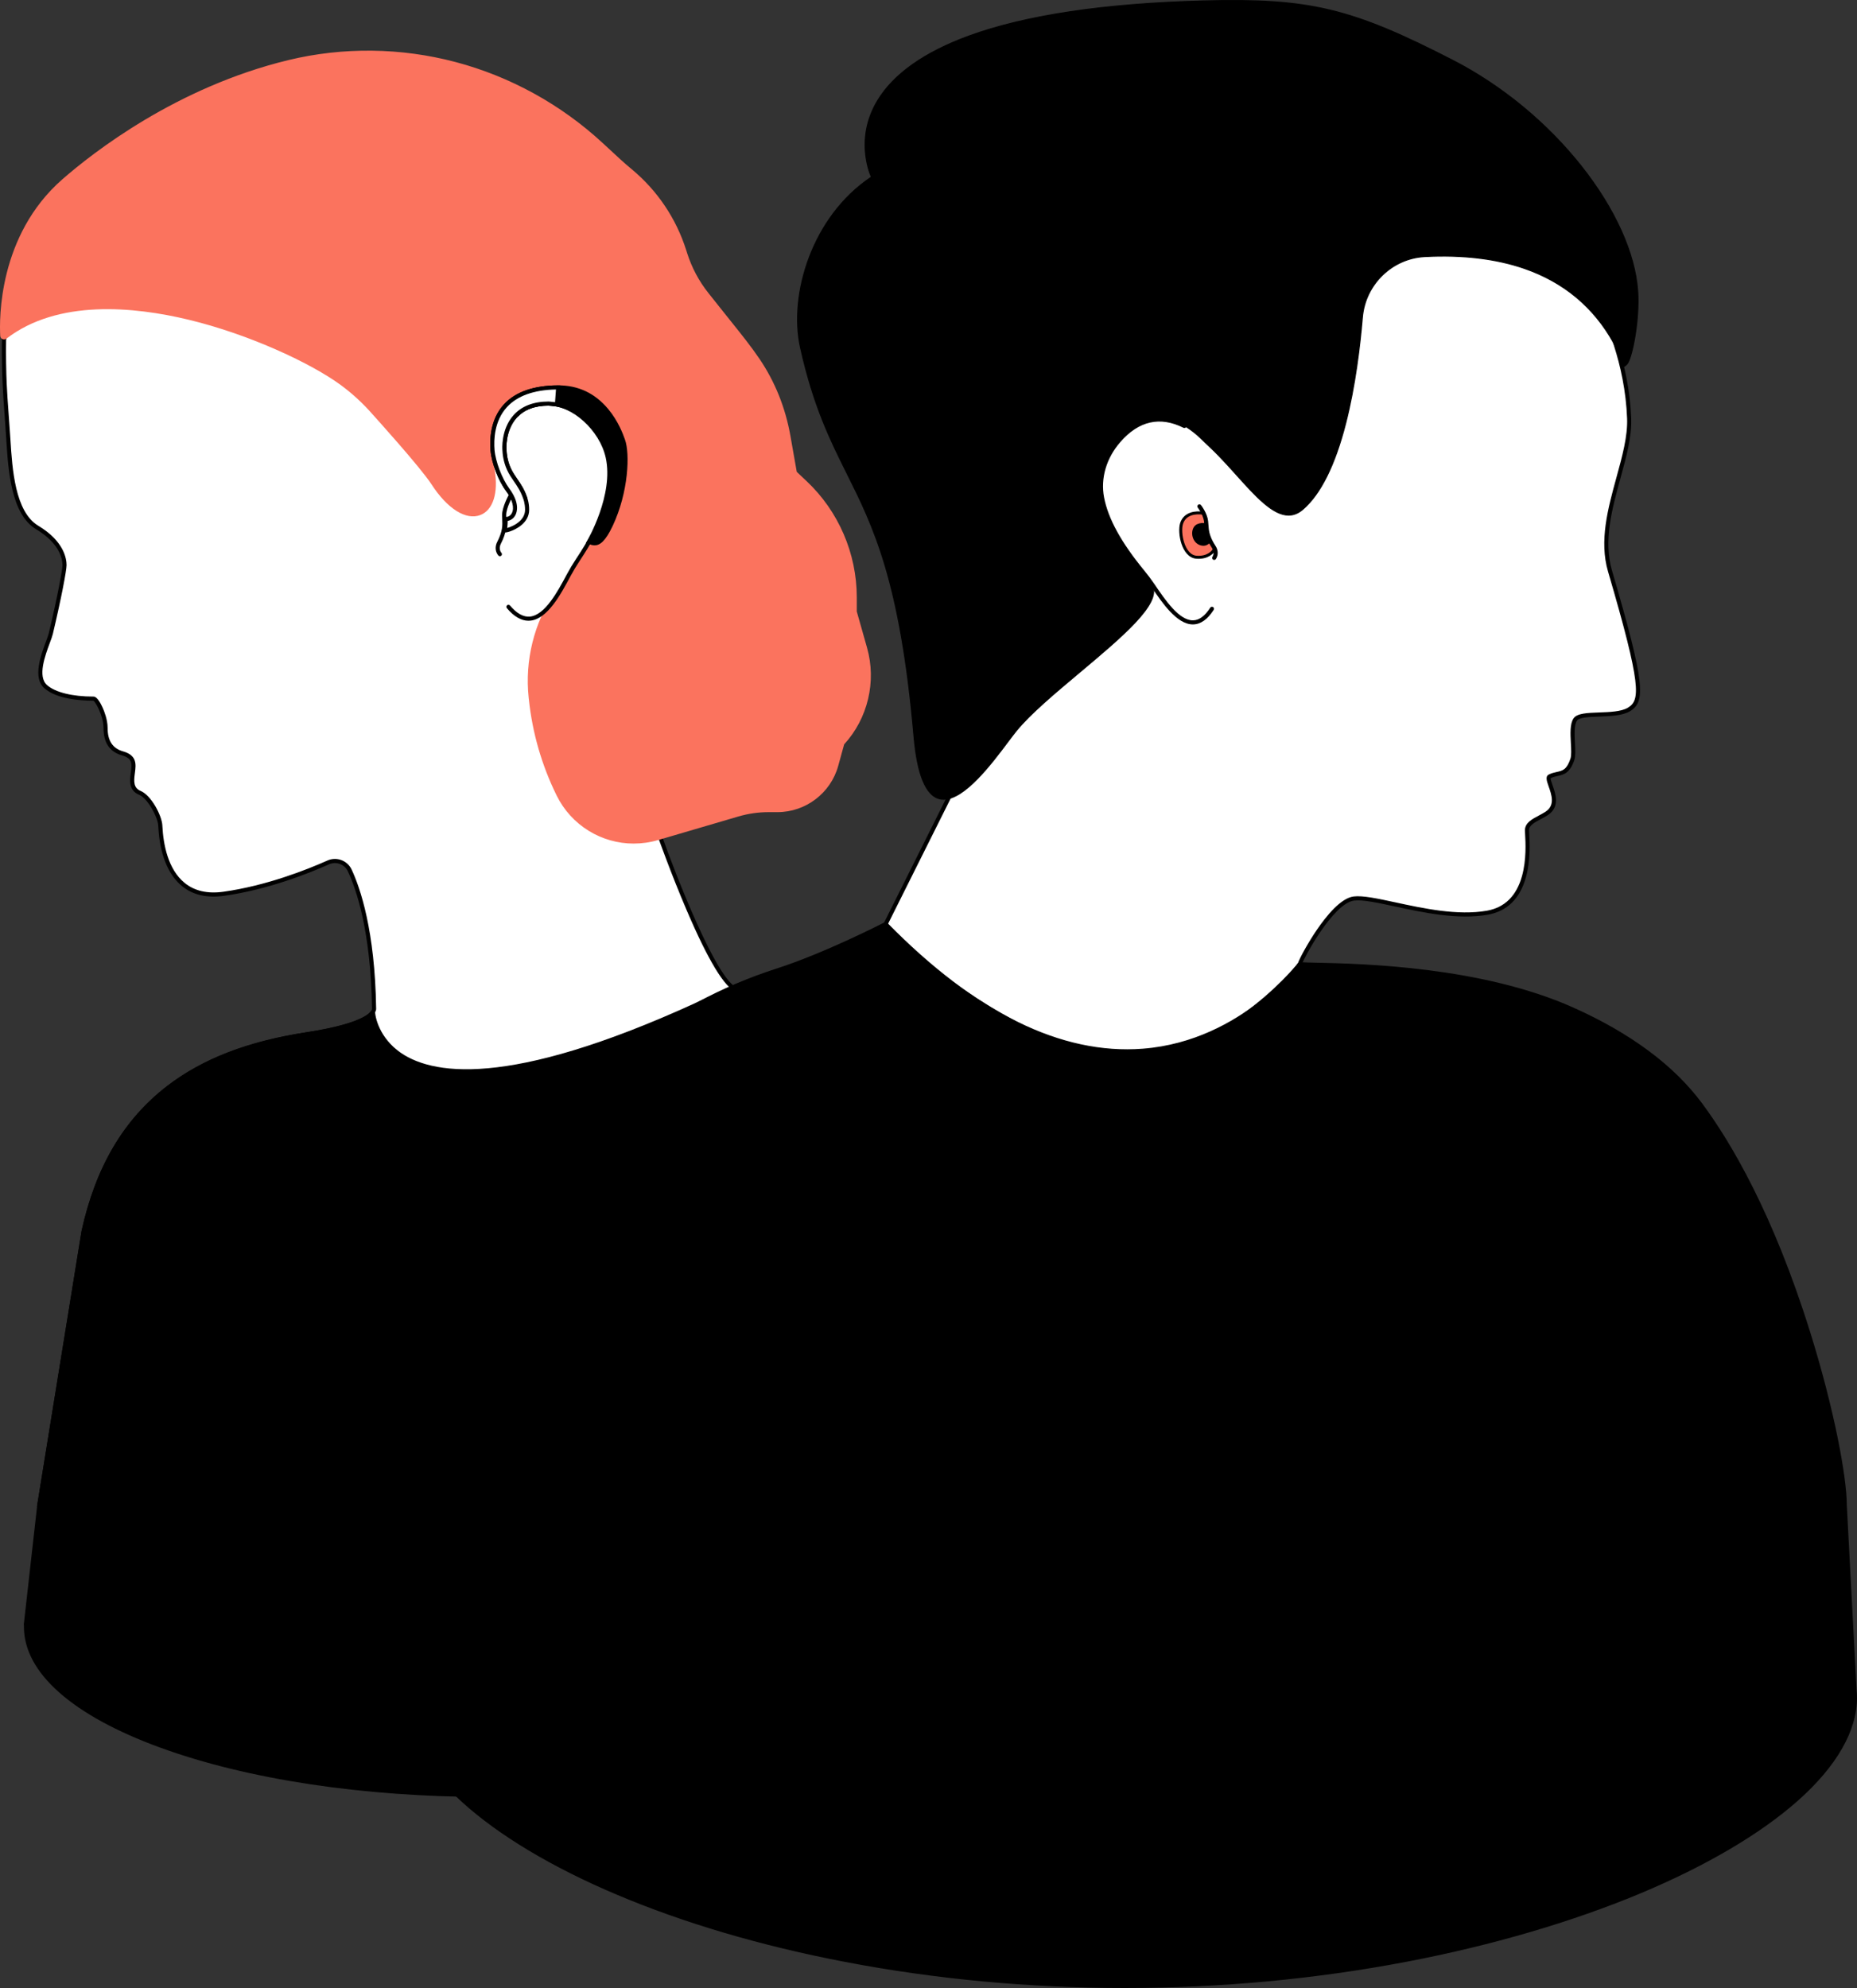
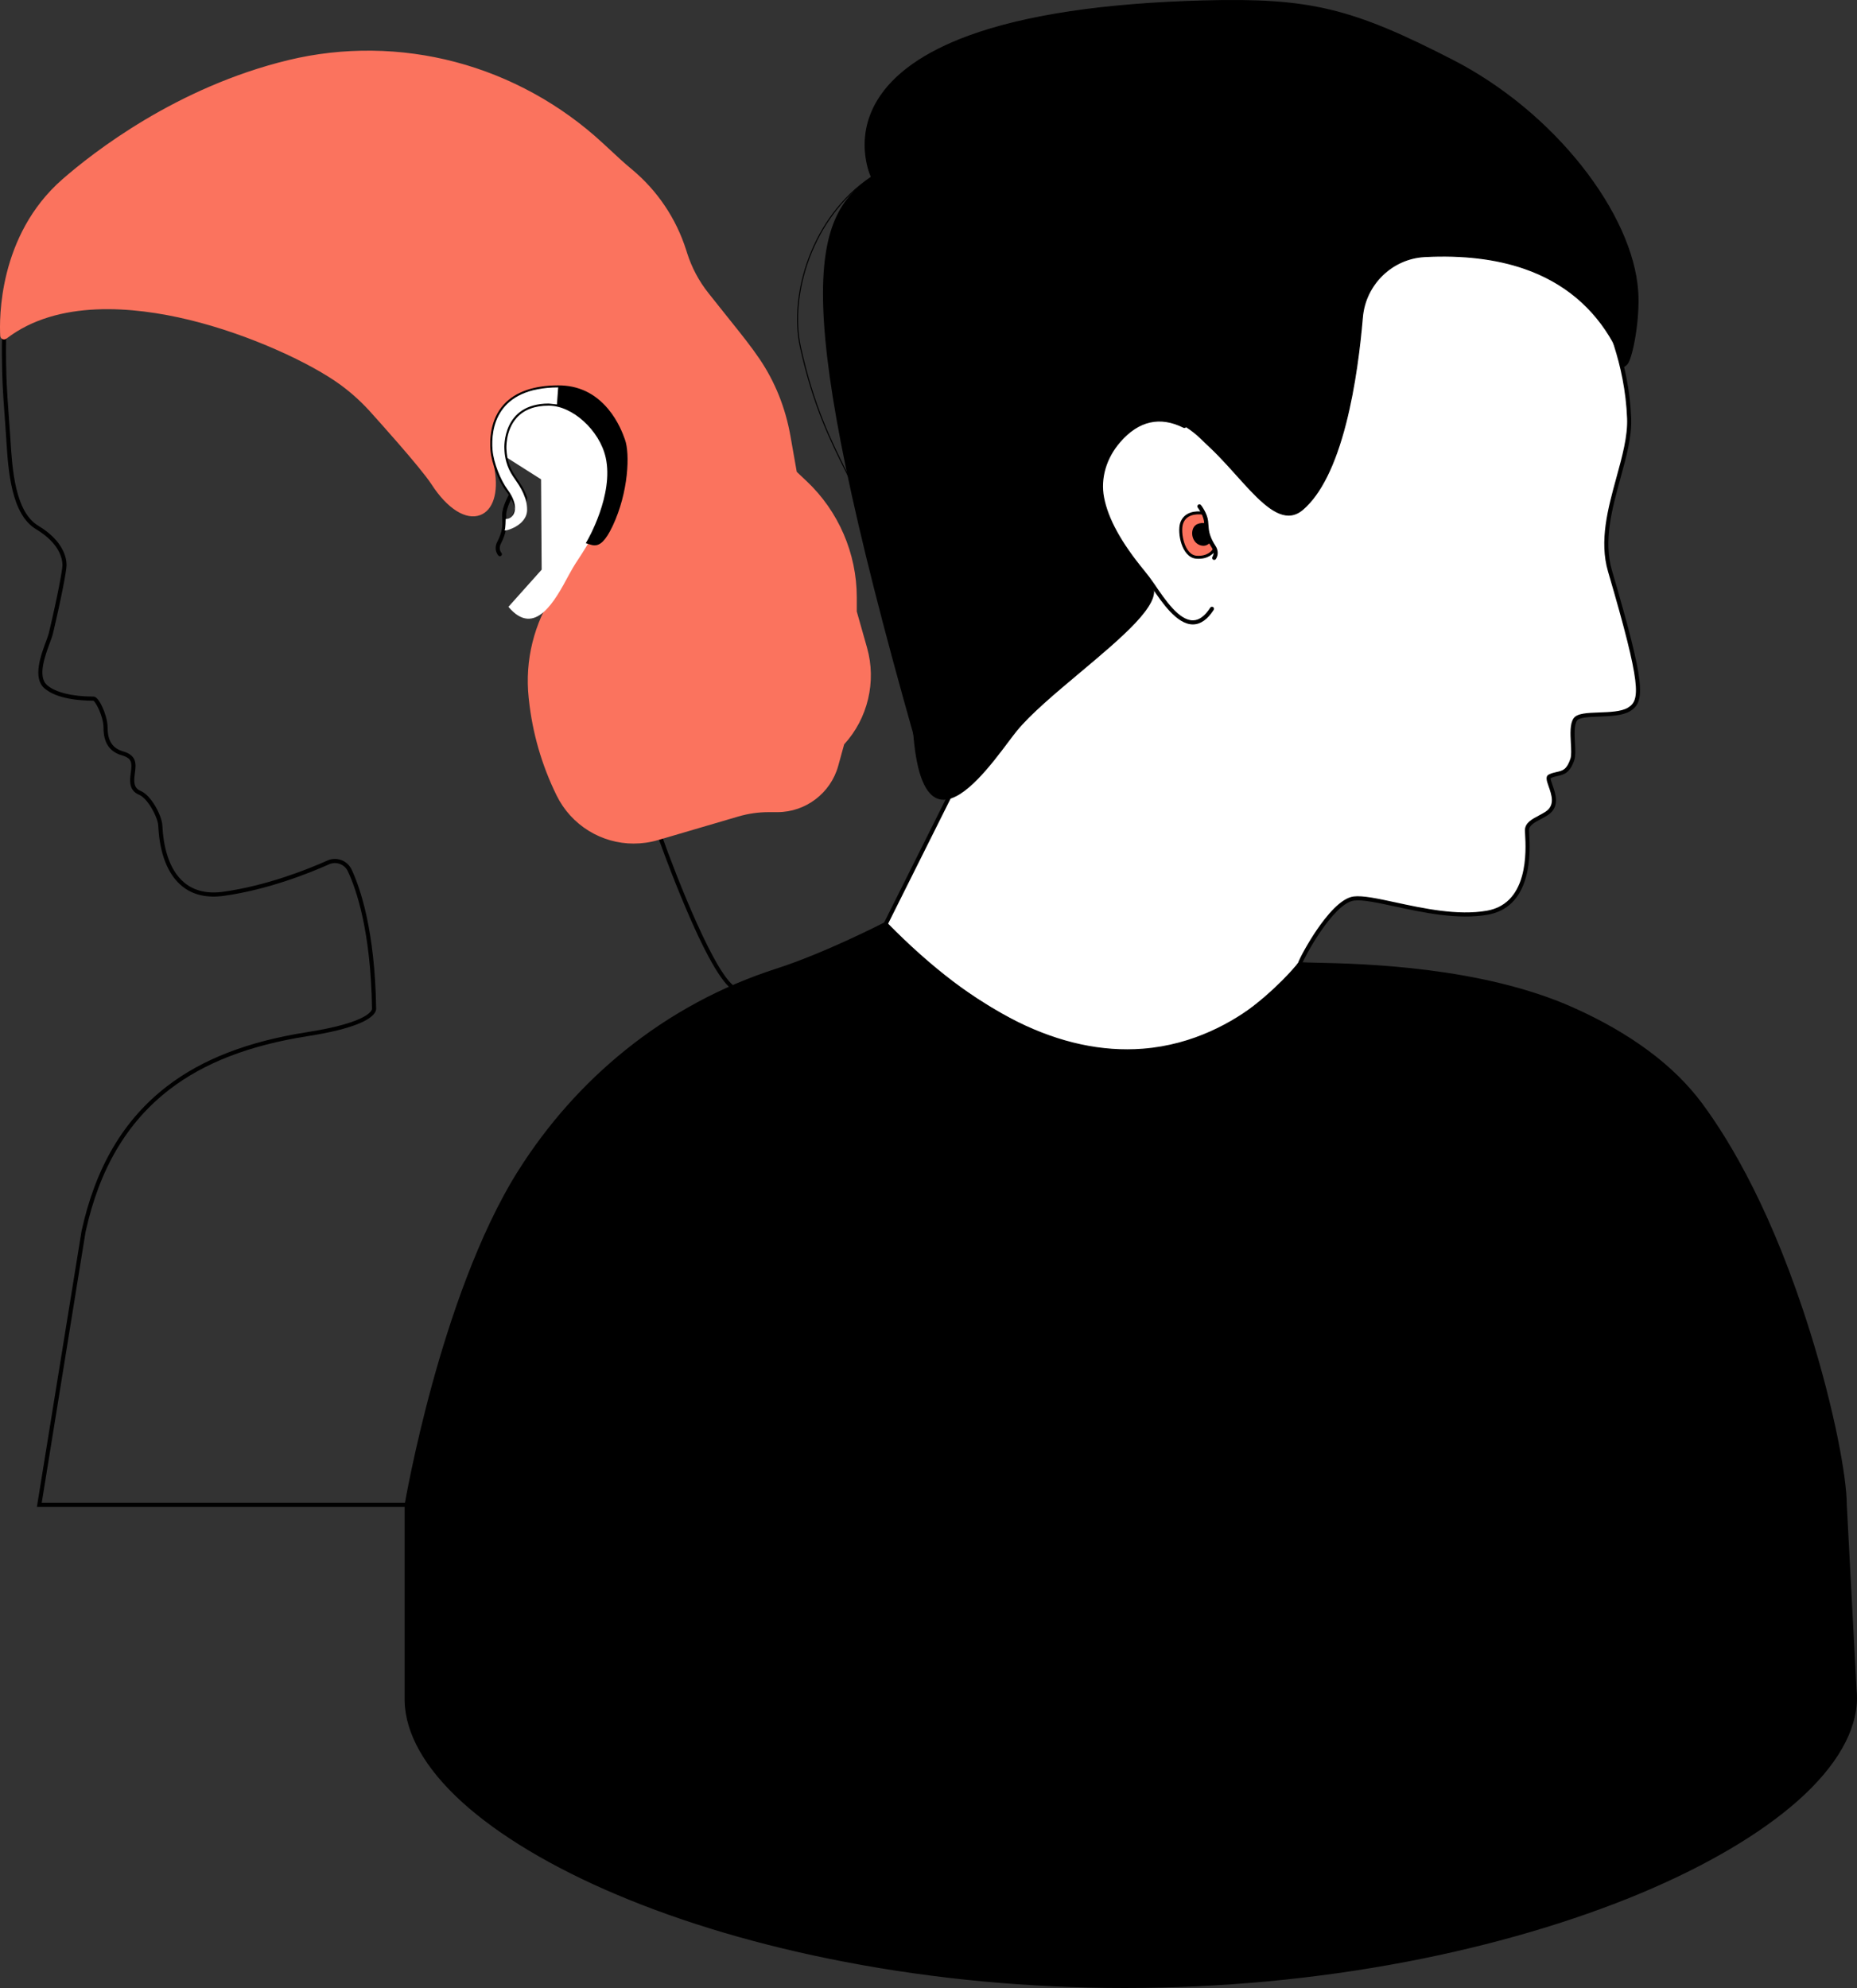
<svg xmlns="http://www.w3.org/2000/svg" width="625" height="669" viewBox="0 0 625 669" fill="none">
  <rect x="0" y="0" width="625" height="669" fill="#333333" stroke="none" />
-   <path d="M1.56 110.104C1.158 114.332 1.357 124.873 1.56 129.115C1.852 135.3 2.137 137.758 2.71 146.397C3.363 156.185 3.861 172.322 12.497 177.506C21.133 182.69 21.707 188.452 21.707 190.178C21.707 191.904 19.979 201.124 17.1 213.222C16.324 216.491 10.769 227.049 15.372 231.081C19.979 235.114 29.669 235.114 31.49 235.114C32.641 235.114 35.519 240.876 35.519 244.908C35.519 249.519 37.247 252.396 41.276 253.551C45.306 254.703 45.093 257.03 44.729 259.887C44.464 261.964 43.76 265.45 47.03 266.801C50.3 268.152 53.739 274.684 53.938 277.747C54.093 280.115 54.515 303.671 75.236 300.791C89.88 298.755 103.661 293.265 110.487 290.223C113.221 289.002 116.423 290.192 117.694 292.904C120.806 299.549 125.505 313.748 125.89 339.387C125.89 339.387 127.006 344.338 103.441 348.03C69.011 353.424 38.144 368.684 28.103 414.466L13.225 506.401H323.395C323.395 506.401 307.205 405.064 284.757 379.716C284.757 379.716 272.095 361.857 268.639 357.25C265.187 352.64 256.551 335.936 247.919 333.055C239.283 330.174 222.014 281.209 222.014 281.209L200.253 203.438L216.257 152.743L192.081 118.757L152.364 123.367L110.92 70.944L70.052 73.824L11.917 77.279L1.556 113.573V110.118L1.56 110.104Z" fill="white" />
  <path d="M324.205 507.078H12.421L12.552 506.281L27.433 414.329V414.311C32.163 392.76 41.579 376.808 56.212 365.553C68.101 356.408 83.518 350.45 103.338 347.346C124.354 344.052 125.182 339.875 125.213 339.511L125.179 339.422L125.206 339.397C124.822 313.473 119.947 299.323 117.075 293.196C115.973 290.845 113.142 289.789 110.769 290.852C103.84 293.942 90.027 299.429 75.332 301.471C69.585 302.269 64.824 301.148 61.183 298.137C57.909 295.428 53.876 289.759 53.275 278.128C53.268 277.991 53.261 277.877 53.258 277.791C53.076 274.965 49.737 268.66 46.773 267.437C43.221 265.969 43.705 262.366 43.997 260.214L44.052 259.801C44.433 256.793 44.474 255.181 41.091 254.211C36.883 253.008 34.836 249.966 34.836 244.908C34.836 241.079 32.215 236.214 31.435 235.802C27.028 235.798 19.079 235.241 14.922 231.601C10.931 228.108 13.771 220.462 15.469 215.897C15.905 214.724 16.279 213.714 16.434 213.064C19.426 200.485 21.02 191.691 21.02 190.182C21.02 188.15 20.154 182.907 12.143 178.098C3.71 173.034 2.765 158.113 2.14 148.243C2.102 147.625 2.065 147.026 2.023 146.445C1.804 143.148 1.628 140.787 1.474 138.703C1.23 135.382 1.051 132.983 0.869 129.15C0.66 124.704 0.474 114.222 0.869 110.042L1.831 110.087L11.388 76.612L70.011 73.126L111.232 70.222L152.663 122.628L192.404 118.018L192.637 118.348L217.013 152.616L216.91 152.943L200.968 203.441L222.667 280.992C227.445 294.541 241.313 330.119 248.132 332.395C255.098 334.719 261.803 345.331 266.241 352.351C267.423 354.221 268.443 355.837 269.185 356.827C272.538 361.3 284.702 378.444 285.292 379.28C294.67 389.892 304.045 414.49 313.158 452.396C319.939 480.6 324.03 506.033 324.068 506.284L324.195 507.082L324.205 507.078ZM14.036 505.703H322.591C321.845 501.179 317.926 478.063 311.829 452.705C305.594 426.777 295.749 393.148 284.248 380.16L284.204 380.102C284.076 379.923 271.507 362.197 268.096 357.649C267.32 356.614 266.286 354.978 265.091 353.084C261.02 346.644 254.212 335.863 247.709 333.694C243.934 332.436 238.348 323.222 231.107 306.308C225.762 293.829 221.42 281.546 221.379 281.422L221.365 281.377L199.549 203.41L215.512 152.847L191.768 119.469L152.076 124.075L151.839 123.776L110.621 71.638L70.114 74.491L12.456 77.919L2.054 114.35C1.955 119.204 2.099 125.791 2.254 129.074C2.436 132.89 2.611 135.279 2.855 138.59C3.009 140.677 3.185 143.038 3.404 146.342C3.442 146.92 3.48 147.521 3.521 148.144C4.129 157.728 5.043 172.215 12.858 176.908C21.473 182.079 22.401 187.906 22.401 190.171C22.401 191.983 20.631 201.368 17.777 213.373C17.602 214.102 17.213 215.151 16.764 216.364C15.19 220.596 12.559 227.685 15.836 230.552C18.639 233.007 24.348 234.413 31.5 234.413C32.709 234.413 33.946 236.788 34.575 238.205C35.069 239.315 36.217 242.193 36.217 244.891C36.217 249.309 37.886 251.846 41.476 252.871C46.151 254.208 45.763 257.261 45.423 259.956L45.368 260.379C45.021 262.954 44.928 265.164 47.305 266.147C50.908 267.636 54.423 274.391 54.636 277.685C54.642 277.774 54.646 277.895 54.656 278.039C54.976 284.182 56.518 292.471 62.069 297.057C65.401 299.814 69.805 300.832 75.157 300.089C89.684 298.071 103.362 292.636 110.222 289.573C113.276 288.211 116.914 289.566 118.333 292.591C121.249 298.814 126.199 313.16 126.591 339.315C126.618 339.556 126.608 340.14 126.086 340.907C124.612 343.076 119.511 346.187 103.562 348.683C83.971 351.753 68.761 357.618 57.061 366.622C42.695 377.671 33.451 393.354 28.793 414.569L14.05 505.686L14.036 505.703Z" fill="black" />
  <path d="M1.745 113.418C1.353 113.717 0.787 113.456 0.759 112.964C0.436 106.993 0.196 79.421 21.452 60.846C37.992 46.39 65.411 28.575 97.237 20.885C134.622 11.854 174.036 22.459 202.3 48.56L208.384 54.177C209.631 55.329 210.922 56.429 212.227 57.515C220.688 64.552 226.971 73.883 230.303 84.406L230.595 85.331C232.175 90.322 234.659 94.984 237.919 99.082L243.195 105.71C247.681 111.345 251.68 116.165 255.094 121.215C260.291 128.909 263.733 137.655 265.348 146.803L267.526 159.131L271.071 162.476C281.668 172.473 287.673 186.403 287.673 200.976V205.861L291.166 218.183C294.361 229.448 291.451 241.563 283.496 250.148L281.465 257.518C279.009 266.436 270.906 272.614 261.665 272.614H258.694C255.187 272.614 251.693 273.116 248.327 274.102L221.31 282.034C208.098 285.911 194.015 279.716 187.938 267.354C182.998 257.302 179.862 246.459 178.677 235.32L178.608 234.688C177.296 222.346 180.363 209.932 187.268 199.625L189.003 197.033L198.278 181.563C198.278 181.563 208.926 165.061 209.27 156.123C209.72 144.444 207.521 140.525 199.995 135.152L193.468 132.058C186.873 127.348 176.921 130.562 171.827 136.871L167.276 147.119C165.72 150.626 165.177 154.517 165.809 158.302C168.564 174.732 156.548 179.235 145.796 162.603C142.017 156.759 125.965 139.044 125.965 139.044C122.698 135.286 119.03 131.9 115.014 128.957C96.787 115.584 33.832 88.713 1.738 113.418H1.745Z" fill="#FB735E" />
  <path d="M213.303 283.883C202.489 283.883 192.311 277.808 187.323 267.663C182.332 257.508 179.192 246.655 177.997 235.399L177.928 234.767C176.602 222.287 179.718 209.671 186.701 199.247L188.429 196.669L197.694 181.212C197.81 181.03 208.257 164.745 208.59 156.099C209.036 144.496 206.749 140.824 199.652 135.75L193.077 132.622C186.681 128.056 177.258 131.319 172.425 137.239L167.911 147.401C166.379 150.849 165.891 154.583 166.496 158.192C167.781 165.866 165.939 171.658 161.683 173.312C156.864 175.186 150.557 171.225 145.226 162.981C141.519 157.25 125.622 139.686 125.46 139.508C122.211 135.771 118.563 132.412 114.612 129.514C104.922 122.404 84.225 112.586 63.422 107.58C45.017 103.153 19.446 100.667 2.161 113.965C1.776 114.26 1.264 114.319 0.828 114.116C0.388 113.913 0.1 113.487 0.072 113.005C-0.223 107.522 -0.608 79.218 20.999 60.331C31.331 51.3 59.431 29.315 97.076 20.218C115.474 15.773 134.938 16.003 153.364 20.885C171.693 25.743 188.776 35.138 202.764 48.058L208.847 53.675C210.19 54.913 211.592 56.099 212.667 56.989C221.258 64.133 227.582 73.546 230.959 84.2L231.251 85.124C232.814 90.058 235.239 94.609 238.458 98.656L243.734 105.284C244.548 106.305 245.345 107.302 246.125 108.275C249.584 112.596 252.855 116.674 255.664 120.83C260.869 128.534 264.355 137.232 266.025 146.682L268.161 158.787L271.538 161.974C282.225 172.061 288.356 186.276 288.356 200.976V205.765L291.822 217.994C295.044 229.359 292.087 241.794 284.111 250.491L282.125 257.701C279.597 266.886 271.181 273.301 261.662 273.301H258.691C255.245 273.301 251.824 273.793 248.519 274.763L221.502 282.694C218.778 283.495 216.02 283.876 213.303 283.876V283.883ZM193.822 131.467L200.4 134.595C203.966 137.139 206.666 139.542 208.253 142.987C209.686 146.098 210.197 150.034 209.964 156.15C209.617 165.175 199.301 181.257 198.862 181.937L189.58 197.418L187.845 200.01C181.04 210.166 178.004 222.459 179.295 234.619L179.364 235.251C180.542 246.345 183.637 257.044 188.556 267.055C194.502 279.149 208.195 285.172 221.118 281.38L248.135 273.449C251.566 272.442 255.118 271.93 258.694 271.93H261.666C270.569 271.93 278.439 265.931 280.806 257.34L282.877 249.807L282.991 249.684C290.73 241.33 293.609 229.332 290.503 218.372L286.986 205.958V200.976C286.986 186.651 281.012 172.8 270.6 162.974L266.89 159.475L264.671 146.923C263.036 137.665 259.622 129.146 254.524 121.603C251.748 117.492 248.643 113.621 245.053 109.138C244.27 108.161 243.473 107.164 242.659 106.143L237.383 99.515C234.058 95.335 231.553 90.635 229.939 85.544L229.647 84.619C226.349 74.213 220.173 65.027 211.788 58.048C210.702 57.144 209.28 55.948 207.916 54.686L201.833 49.068C188.007 36.3 171.123 27.015 153.013 22.215C134.807 17.392 115.577 17.162 97.399 21.555C60.049 30.58 32.159 52.403 21.902 61.366C0.955 79.675 1.151 107.092 1.436 112.789C19.147 99.254 45.086 101.753 63.742 106.243C85.699 111.527 105.925 121.435 115.423 128.407C119.456 131.367 123.179 134.794 126.484 138.597C127.133 139.312 142.608 156.412 146.373 162.235C151.254 169.785 157.063 173.628 161.178 172.03C164.009 170.93 166.534 166.777 165.132 158.423C164.483 154.545 165.005 150.543 166.647 146.847L171.233 136.517L171.291 136.448C176.489 130.012 186.763 126.489 193.815 131.47L193.822 131.467Z" fill="#FB735E" />
  <path d="M171.12 204.215C180.051 214.807 186.939 201.898 191.363 193.65C192.287 191.931 193.269 190.247 194.355 188.617C203.211 175.333 210.998 158.828 202.517 146.342C186.468 127.296 173.624 133.041 165.723 150.918L182.105 161.304L182.305 191.704L171.117 204.215H171.12Z" fill="white" />
  <path d="M173.991 171.125C173.991 171.125 173.504 168.279 170.855 164.793C168.471 161.658 166.122 155.765 165.768 151.464C165.17 144.18 167.028 130.435 187.862 130.363C203.863 130.305 208.954 146.156 209.692 148.164C211.221 152.331 211.005 165.181 205.57 176.698C202.018 184.22 200.005 182.958 198.171 182.384C198.171 182.384 207.442 166.742 204.509 153.771C202.396 144.434 193.08 135.795 184.668 135.805C169.01 135.822 169.68 150.529 169.773 151.31C169.818 151.698 169.79 154.607 171.312 157.91C172.834 161.214 175.197 163.105 176.722 167.523C176.722 167.523 176.039 171.16 176.028 173.264C176.022 175.364 173.28 173.264 173.28 173.264C173.28 173.264 174.094 170.981 173.988 171.125H173.991Z" fill="black" />
  <path d="M200.119 183.512C199.511 183.512 198.913 183.357 198.308 183.154C198.195 183.117 198.082 183.079 197.972 183.044L197.144 182.787L197.587 182.041C197.68 181.886 206.683 166.478 203.846 153.933C201.781 144.805 192.654 136.503 184.688 136.503H184.674C179.934 136.51 176.293 137.902 173.854 140.649C170.003 144.981 170.453 151.179 170.46 151.238C170.467 151.293 170.474 151.389 170.481 151.523C170.525 152.345 170.656 154.84 171.941 157.629C172.545 158.938 173.291 160.025 174.081 161.176C175.245 162.871 176.451 164.625 177.375 167.306L177.433 167.478L177.399 167.657C177.392 167.691 176.726 171.26 176.719 173.271C176.719 174.185 176.3 174.58 175.953 174.749C174.898 175.268 173.325 174.165 172.865 173.814L172.466 173.508L172.634 173.037C172.892 172.315 173.184 171.469 173.287 171.136C173.163 170.593 172.518 168.128 170.305 165.216C167.726 161.823 165.431 155.813 165.081 151.53C164.785 147.923 164.978 141.12 169.601 136.084C173.469 131.869 179.611 129.713 187.862 129.686C194.605 129.658 200.256 132.333 204.68 137.627C208.136 141.763 209.73 146.225 210.252 147.69L210.342 147.937C212.052 152.599 211.561 165.635 206.195 177.001C203.732 182.219 201.874 183.519 200.119 183.519V183.512ZM199.188 181.992C200.61 182.405 202.18 182.285 204.955 176.409C210.342 164.999 210.486 152.307 209.053 148.405L208.961 148.147C206.68 141.756 200.919 131.054 187.955 131.054C187.927 131.054 187.9 131.054 187.869 131.054C180.02 131.082 174.215 133.086 170.618 137.008C166.352 141.66 166.18 148.03 166.455 151.413C166.781 155.404 169 161.221 171.405 164.38C173.71 167.409 174.438 169.977 174.62 170.768C174.788 171.046 174.637 171.48 174.311 172.428C174.242 172.628 174.17 172.831 174.111 173.003C174.596 173.308 175.101 173.532 175.321 173.518C175.334 173.477 175.348 173.401 175.348 173.267C175.355 171.373 175.877 168.361 176.018 167.584C175.163 165.175 174.036 163.538 172.95 161.957C172.126 160.757 171.346 159.626 170.694 158.206C169.299 155.177 169.155 152.482 169.11 151.599C169.107 151.506 169.103 151.437 169.096 151.399C169.089 151.334 168.523 144.582 172.827 139.735C175.537 136.682 179.525 135.131 184.674 135.128H184.688C188.841 135.128 193.482 137.191 197.422 140.787C201.314 144.338 204.145 149.02 205.185 153.63C206.738 160.489 204.904 168.049 203.093 173.181C201.616 177.369 199.954 180.604 199.188 181.999V181.992Z" fill="black" />
-   <path d="M177.87 208.893C175.41 208.893 172.968 207.47 170.594 204.655C170.35 204.366 170.384 203.929 170.676 203.685C170.965 203.441 171.401 203.475 171.645 203.768C173.923 206.466 176.193 207.718 178.395 207.491C183.441 206.961 187.653 199.116 190.724 193.385L190.837 193.176C191.761 191.45 192.812 189.7 193.963 187.967C201.063 177.265 204.804 168.358 205.402 160.733C205.934 153.95 202.973 147.129 197.281 142.014C188.515 134.138 178.402 135.805 174.476 140.04C174.218 140.319 173.782 140.336 173.504 140.075C173.225 139.817 173.208 139.38 173.469 139.102C178.436 133.746 189.559 133.227 198.198 140.989C204.21 146.39 207.336 153.623 206.769 160.836C206.154 168.702 202.338 177.826 195.107 188.724C193.984 190.418 192.953 192.134 192.046 193.822L191.933 194.032C188.714 200.031 184.304 208.251 178.536 208.852C178.313 208.876 178.093 208.887 177.87 208.887V208.893Z" fill="black" />
  <path d="M168.251 187.187C168.059 187.187 167.87 187.108 167.733 186.95C167.458 186.633 167.242 186.269 167.084 185.863C166.664 184.781 166.754 183.512 167.334 182.388C169.213 178.744 169.127 176.784 169.031 174.711C169.011 174.261 168.99 173.793 168.99 173.312C168.997 170.555 171.213 166.563 171.309 166.395C171.494 166.065 171.91 165.945 172.243 166.13C172.573 166.316 172.693 166.735 172.508 167.065C172.487 167.103 170.374 170.916 170.364 173.315C170.364 173.762 170.381 174.192 170.402 174.646C170.495 176.708 170.601 179.046 168.554 183.017C168.155 183.79 168.083 184.646 168.361 185.365C168.461 185.623 168.598 185.853 168.767 186.046C169.018 186.331 168.987 186.768 168.701 187.015C168.571 187.129 168.409 187.184 168.251 187.184V187.187Z" fill="black" />
  <path d="M165.768 151.468C166.122 155.765 168.509 161.63 170.855 164.796C175.345 170.861 172.892 174.79 170.192 174.642C170.192 174.642 170.165 177.874 169.849 178.424C169.55 178.946 177.406 177.059 177.406 171.548C177.406 169.142 176.726 167.526 176.726 167.526C175.201 163.108 172.837 161.218 171.316 157.914C169.794 154.61 169.821 151.702 169.777 151.313C169.687 150.536 169.014 135.826 184.671 135.808L187.447 136.104L187.866 130.366C167.029 130.442 165.174 144.183 165.768 151.468Z" fill="white" />
-   <path d="M170.024 179.187C169.557 179.187 169.412 179.019 169.323 178.912C169.124 178.678 169.096 178.352 169.251 178.08C169.382 177.771 169.491 176.041 169.505 174.632L169.512 173.913L170.23 173.951C171.048 173.996 171.807 173.539 172.246 172.724C173.201 170.947 172.477 168.134 170.306 165.202C168.042 162.142 165.469 156.191 165.088 151.523C164.792 147.916 164.985 141.113 169.608 136.077C173.476 131.862 179.618 129.706 187.869 129.679H188.611L188.086 136.864L184.644 136.496C179.92 136.51 176.293 137.902 173.858 140.642C170.007 144.977 170.457 151.172 170.464 151.231C170.47 151.286 170.477 151.382 170.484 151.516C170.529 152.338 170.659 154.833 171.944 157.621C172.549 158.931 173.294 160.018 174.084 161.166C175.245 162.857 176.448 164.604 177.372 167.275C177.464 167.502 178.096 169.155 178.096 171.541C178.096 176.117 173.387 178.197 171.944 178.726C170.996 179.074 170.405 179.184 170.027 179.184L170.024 179.187ZM170.869 175.289C170.852 176.055 170.811 176.963 170.714 177.681C171.752 177.392 173.617 176.636 174.991 175.316C176.138 174.212 176.719 172.944 176.719 171.545C176.719 169.324 176.097 167.804 176.09 167.791L176.073 167.749C175.208 165.243 174.057 163.569 172.944 161.95C172.119 160.75 171.34 159.619 170.687 158.199C169.292 155.17 169.148 152.475 169.103 151.592C169.1 151.499 169.096 151.43 169.09 151.392C169.083 151.327 168.512 144.575 172.82 139.731C175.53 136.678 179.519 135.128 184.668 135.124H184.74L186.808 135.348L187.12 131.064C179.646 131.212 174.095 133.213 170.611 137.008C166.345 141.66 166.173 148.03 166.448 151.413C166.767 155.308 168.99 161.128 171.401 164.387C175.001 169.248 174.033 172.294 173.449 173.381C172.885 174.426 171.934 175.117 170.862 175.292L170.869 175.289Z" fill="black" />
-   <path d="M323.398 506.39C323.398 506.39 307.208 405.053 284.76 379.706C284.76 379.706 272.098 361.846 268.642 357.24C265.19 352.63 254.63 328.448 246.451 332.436C127.157 390.614 125.536 340.343 125.536 340.343C125.536 340.343 124.849 344.812 103.441 348.023C68.977 353.19 38.143 368.677 28.102 414.459L13.225 506.394L8.739 546.273L8.777 546.28C8.753 546.678 8.739 547.077 8.739 547.476C8.739 578.709 78.176 604.028 163.834 604.028C249.492 604.028 318.929 578.709 318.929 547.476C318.929 544.678 318.369 541.924 317.29 539.235L322.02 538.709L323.394 506.394L323.398 506.39Z" fill="black" />
-   <path d="M163.837 604.712C122.331 604.712 83.301 598.817 53.934 588.108C24.351 577.32 8.055 562.888 8.055 547.472C8.055 547.277 8.055 547.074 8.066 546.864L7.987 546.854L12.548 506.315L27.433 414.328V414.311C32.173 392.725 41.582 376.746 56.198 365.466C68.163 356.236 83.583 350.306 103.345 347.342C123.413 344.334 124.859 340.233 124.869 340.191C124.859 340.222 124.859 340.236 124.859 340.236L126.226 340.319C126.336 343.433 128.548 350.529 136.126 355.081C148.864 362.737 178.289 364.913 246.156 331.817C253.085 328.434 260.834 342.251 265.963 351.392C267.299 353.774 268.453 355.83 269.199 356.824C272.551 361.296 284.712 378.437 285.306 379.276C294.684 389.889 304.058 414.487 313.172 452.392C319.952 480.596 324.044 506.029 324.081 506.28L324.092 506.349V506.418L322.69 539.321L318.255 539.813C319.162 542.34 319.623 544.911 319.623 547.469C319.623 562.884 303.33 577.316 273.743 588.104C244.377 598.813 205.344 604.709 163.841 604.709L163.837 604.712ZM9.501 545.685L9.467 546.314C9.443 546.733 9.433 547.115 9.433 547.472C9.433 554.898 13.452 562.128 21.384 568.966C29.133 575.646 40.242 581.651 54.409 586.815C83.628 597.469 122.492 603.337 163.841 603.337C205.189 603.337 244.054 597.469 273.273 586.815C287.439 581.651 298.548 575.646 306.298 568.966C314.226 562.131 318.249 554.898 318.249 547.472C318.249 544.808 317.713 542.12 316.662 539.486L316.325 538.648L321.368 538.087L322.714 506.432C322.209 503.317 306.071 404.799 284.251 380.163L284.207 380.105C284.08 379.926 271.511 362.2 268.099 357.652C267.299 356.583 266.179 354.589 264.764 352.066C260.185 343.904 252.525 330.242 246.757 333.054C216.116 347.999 190.507 357.095 170.642 360.093C155.315 362.407 143.453 361.111 135.381 356.239C127.745 351.633 125.646 345.138 125.069 342.079C123.107 343.815 117.817 346.565 103.548 348.704C61.007 355.081 37.25 376.021 28.783 414.586L13.909 506.5L9.501 545.685Z" fill="black" />
  <path d="M340.099 57.666C340.099 57.666 473.364 -29.356 536.811 99.584C537.329 100.639 537.855 101.695 538.398 102.736C540.51 106.824 547.611 121.868 548.311 140.824C548.861 155.686 536.838 175 541.874 192.172C553.169 230.696 553.004 235.887 548.229 238.754C543.454 241.622 532.074 239.277 530.164 242.144C528.254 245.011 530.164 252.657 529.209 255.528C527.299 261.262 524.647 259.722 521.569 261.262C519.659 262.218 526.344 269.863 520.614 273.69C517.749 275.601 513.929 276.557 513.929 279.424C513.929 282.291 516.794 304.276 500.557 307.143C484.319 310.01 463.306 301.409 455.667 302.365C448.027 303.32 437.519 323.394 437.519 324.35C437.519 324.79 409.354 358.601 376.985 355.813C339.23 352.564 296.532 312.51 298.074 310.966L320.997 265.085C320.997 265.085 270.377 122.662 340.099 57.663V57.666Z" fill="white" />
  <path d="M380.802 356.665C379.5 356.665 378.208 356.61 376.927 356.5C357.44 354.823 337.41 343.581 324.033 334.447C308.963 324.154 298.242 313.747 297.428 311.509C297.27 311.076 297.367 310.784 297.487 310.605L320.251 265.04C319.066 261.602 307.438 227.11 303.718 185.815C301.423 160.354 302.54 137.318 307.029 117.347C312.656 92.333 323.624 72.088 339.629 57.164L339.721 57.092C339.879 56.989 355.877 46.624 379.016 38.421C392.612 33.601 405.985 30.459 418.767 29.077C434.76 27.348 449.865 28.39 463.657 32.175C494.913 40.749 519.731 63.325 537.422 99.281C538.016 100.491 538.518 101.488 539.002 102.423C541.166 106.611 548.287 121.751 548.995 140.804C549.225 146.974 547.356 153.778 545.378 160.98C542.54 171.318 539.603 182.006 542.53 191.983C553.746 230.242 553.904 236.152 548.579 239.349C546.061 240.862 541.908 241.01 538.246 241.14C534.931 241.257 531.503 241.381 530.734 242.533C529.758 243.997 529.927 247.198 530.074 250.02C530.194 252.279 530.304 254.414 529.861 255.751C528.374 260.213 526.278 260.681 524.252 261.131C523.489 261.3 522.702 261.475 521.906 261.87C521.816 262.2 522.218 263.345 522.517 264.191C523.548 267.113 525.104 271.527 520.995 274.271C520.191 274.807 519.326 275.264 518.491 275.708C516.413 276.808 514.616 277.757 514.616 279.434C514.616 279.675 514.64 280.088 514.668 280.61C514.829 283.474 515.166 289.428 513.586 295.156C511.587 302.406 507.245 306.672 500.677 307.831C490.639 309.601 478.912 307.075 469.489 305.043C463.656 303.785 458.617 302.698 455.752 303.056C448.655 303.943 438.632 322.785 438.206 324.418C438.189 324.649 437.993 325.079 435.705 327.595C434.365 329.066 432.143 331.397 429.165 334.134C424.276 338.624 416.482 344.977 407.115 349.752C398.084 354.355 389.252 356.676 380.805 356.676L380.802 356.665ZM298.758 311.135C299.551 312.847 309.166 322.579 324.514 333.106C348.632 349.645 366.392 354.211 377.044 355.129C393.381 356.535 408.568 348.298 418.43 341.144C429.213 333.319 436.286 324.941 436.88 324.085C437.292 322.631 440.246 317.247 443.159 312.97C446.467 308.116 451.304 302.217 455.581 301.684C458.676 301.296 463.821 302.406 469.774 303.692C479.08 305.699 490.663 308.195 500.436 306.47C506.437 305.411 510.415 301.478 512.26 294.784C513.778 289.277 513.452 283.47 513.294 280.682C513.263 280.115 513.239 279.706 513.239 279.427C513.239 276.921 515.582 275.684 517.845 274.484C518.649 274.058 519.48 273.618 520.229 273.119C523.451 270.97 522.211 267.46 521.219 264.641C520.58 262.83 520.027 261.265 521.26 260.65C522.218 260.172 523.139 259.966 523.953 259.784C525.907 259.35 527.316 259.034 528.556 255.311C528.92 254.221 528.814 252.214 528.7 250.086C528.532 246.902 528.36 243.609 529.59 241.763C530.751 240.023 534.2 239.899 538.198 239.758C541.695 239.634 545.659 239.494 547.875 238.163C552.052 235.657 552.56 231.057 541.214 192.364C538.178 182.013 541.166 171.132 544.055 160.609C546.003 153.51 547.844 146.806 547.624 140.848C546.927 122.081 539.919 107.171 537.786 103.049C537.298 102.107 536.793 101.103 536.196 99.883C518.687 64.301 494.164 41.966 463.306 33.498C449.686 29.761 434.757 28.73 418.945 30.439C406.277 31.807 393.01 34.922 379.517 39.7C357.151 47.621 341.514 57.57 340.525 58.206C324.751 72.93 313.937 92.921 308.376 117.629C303.914 137.455 302.808 160.344 305.085 185.657C308.967 228.805 321.519 264.497 321.646 264.854L321.745 265.13L298.761 311.135H298.758ZM436.863 324.14C436.846 324.192 436.828 324.264 436.828 324.35C436.828 324.298 436.839 324.226 436.863 324.14Z" fill="black" />
-   <path d="M551.173 97.81C551.86 107.071 549.349 120.744 547.538 122.555C544.673 125.423 546.051 120.699 543.073 115.336C528.078 88.325 499.234 85.32 479.503 86.348C468.39 86.929 459.462 95.702 458.524 106.8C456.79 127.293 451.943 159.825 438.47 171.411C425.393 182.659 409.787 140.776 389.76 141.78C376.271 142.457 369.366 160.22 387.851 197.218C392.625 206.776 354.424 230.672 342.006 245.967C334.847 254.785 311.444 291.848 307.624 247.878C300.17 162.091 280.761 168.007 269.418 116.928C265.599 99.721 272.929 73.143 293.296 59.578C293.296 59.578 266.128 3.974 405.043 0.316C441.339 -0.64 455.663 3.183 489.09 20.39C523.448 38.074 549.259 72.005 551.173 97.813V97.81Z" fill="black" />
+   <path d="M551.173 97.81C551.86 107.071 549.349 120.744 547.538 122.555C544.673 125.423 546.051 120.699 543.073 115.336C528.078 88.325 499.234 85.32 479.503 86.348C468.39 86.929 459.462 95.702 458.524 106.8C456.79 127.293 451.943 159.825 438.47 171.411C425.393 182.659 409.787 140.776 389.76 141.78C376.271 142.457 369.366 160.22 387.851 197.218C392.625 206.776 354.424 230.672 342.006 245.967C334.847 254.785 311.444 291.848 307.624 247.878C265.599 99.721 272.929 73.143 293.296 59.578C293.296 59.578 266.128 3.974 405.043 0.316C441.339 -0.64 455.663 3.183 489.09 20.39C523.448 38.074 549.259 72.005 551.173 97.813V97.81Z" fill="black" />
  <path d="M317.592 269.135C317.036 269.135 316.49 269.062 315.957 268.908C311.413 267.605 308.555 260.536 307.455 247.896C302.894 195.379 293.756 177.069 284.921 159.361C279.384 148.26 273.654 136.778 269.254 116.965C265.307 99.195 273.146 72.879 293.083 59.516C292.461 58.12 287.628 46.328 295.261 33.725C300.681 24.776 311.035 17.457 326.032 11.97C345.087 5.002 371.671 1.021 405.04 0.141C440.724 -0.798 454.876 2.582 489.172 20.232C505.548 28.661 520.913 41.343 532.437 55.944C543.687 70.197 550.407 85.062 551.348 97.796C552.059 107.384 549.462 120.874 547.662 122.676C546.923 123.415 546.439 123.68 546.044 123.57C545.487 123.411 545.292 122.576 544.972 121.191C544.622 119.678 544.141 117.608 542.925 115.418C536.281 103.448 526.216 95.059 513.012 90.491C503.49 87.194 492.219 85.856 479.516 86.52C468.579 87.091 459.63 95.816 458.7 106.817C457.909 116.154 456.292 129.926 453.069 142.491C449.449 156.617 444.578 166.391 438.587 171.541C436.983 172.92 435.351 173.528 433.689 173.528C428.261 173.528 422.459 167.072 415.981 159.863C408.231 151.241 399.447 141.46 389.774 141.952C385.23 142.179 381.64 144.334 379.393 148.184C376.896 152.468 376.168 158.763 377.288 166.395C378.572 175.127 382.179 185.471 388.009 197.143C391.055 203.238 377.593 214.524 363.341 226.474C355.203 233.298 346.787 240.353 342.143 246.077C341.377 247.022 340.422 248.291 339.319 249.759C333.775 257.14 324.765 269.131 317.592 269.131V269.135ZM414.916 0.344C411.807 0.344 408.533 0.395 405.05 0.485C371.723 1.361 345.18 5.335 326.159 12.29C311.234 17.749 300.939 25.017 295.56 33.897C287.566 47.091 293.395 59.378 293.454 59.502C293.492 59.581 293.468 59.674 293.395 59.722C273.492 72.978 265.66 99.202 269.59 116.893C273.98 136.664 279.7 148.126 285.227 159.21C294.076 176.945 303.227 195.286 307.795 247.868C308.881 260.351 311.656 267.319 316.05 268.581C323.205 270.633 333.122 257.439 339.045 249.556C340.151 248.085 341.106 246.813 341.875 245.864C346.54 240.116 354.97 233.051 363.118 226.217C376.638 214.879 390.623 203.155 387.699 197.301C381.853 185.595 378.232 175.216 376.944 166.446C375.81 158.739 376.556 152.365 379.091 148.013C381.399 144.059 385.085 141.845 389.754 141.611C399.605 141.12 408.434 150.955 416.235 159.636C424.579 168.922 431.785 176.942 438.36 171.283C444.214 166.25 454.595 151.175 458.353 106.789C459.297 95.62 468.387 86.757 479.492 86.18C492.243 85.516 503.555 86.857 513.118 90.168C526.405 94.767 536.532 103.207 543.22 115.253C544.457 117.485 544.945 119.582 545.302 121.115C545.563 122.246 545.773 123.136 546.133 123.24C546.381 123.312 546.803 123.047 547.415 122.435C549.163 120.685 551.681 107.03 551.001 97.824C550.063 85.159 543.375 70.359 532.163 56.157C520.669 41.594 505.341 28.943 489.011 20.538C458.129 4.644 443.609 0.344 414.916 0.344Z" fill="black" />
  <path d="M407.908 204.868C400.794 215.91 393.038 204.421 388.06 197.085C387.023 195.555 385.93 194.066 384.752 192.639C375.137 181.013 366.161 166.209 372.654 153.421C385.436 133.564 399.636 139.748 410.649 155.387L393.13 165.357L396.222 194.235L407.908 204.868Z" fill="white" />
  <path d="M401.481 210.131C396.081 210.131 391.141 202.85 387.531 197.528L387.404 197.339C386.387 195.84 385.254 194.327 384.031 192.842C376.171 183.295 371.661 175.055 370.242 167.653C368.93 160.795 371.039 153.575 376.034 147.844C384.343 138.311 393.072 139.807 398.936 142.739C399.276 142.908 399.413 143.324 399.241 143.66C399.073 144.001 398.661 144.138 398.321 143.966C390.427 140.016 383.278 141.625 377.071 148.745C372.358 154.153 370.359 160.949 371.592 167.392C372.966 174.56 377.38 182.597 385.092 191.966C386.343 193.485 387.504 195.032 388.541 196.565L388.668 196.754C392.12 201.842 396.84 208.828 401.536 208.756C403.576 208.732 405.528 207.298 407.331 204.496C407.537 204.177 407.963 204.084 408.279 204.29C408.599 204.496 408.691 204.923 408.485 205.239C406.414 208.453 404.081 210.1 401.55 210.128C401.526 210.128 401.502 210.128 401.478 210.128L401.481 210.131Z" fill="black" />
  <path d="M624.169 568.622L620.878 506.39C620.878 488.641 604.389 414.944 572.316 371.706C561.945 357.728 546.594 347.442 529.161 339.655C490.846 322.538 437.519 325.306 437.519 324.35C437.519 324.35 384.199 398.786 298.074 310.966C298.074 310.966 278.192 321.242 261.566 326.591C223.093 338.968 193.895 364.408 175.001 394.317C148.884 435.664 136.872 506.39 136.872 506.39V571.709C136.872 571.768 136.872 571.823 136.872 571.881C136.872 616.594 244.954 668.312 378.703 668.312C512.452 668.312 624.313 616.078 624.313 571.365C624.313 570.448 624.262 569.533 624.169 568.622Z" fill="black" />
  <path d="M378.703 669C346.54 669 314.8 666.044 284.361 660.21C256.042 654.781 230.135 647.139 207.364 637.499C185.661 628.31 167.688 617.529 155.387 606.321C143.021 595.052 136.391 583.336 136.188 572.397V572.273C136.188 572.142 136.188 572.012 136.188 571.881V571.843V571.709V506.332L136.199 506.273C136.229 506.095 139.28 488.297 145.484 465.676C151.213 444.784 160.887 415.377 174.424 393.949C184.28 378.345 196.423 364.683 210.514 353.345C225.69 341.13 242.797 331.91 261.36 325.938C277.739 320.668 297.563 310.461 297.762 310.358L298.212 310.124L298.566 310.485C328.241 340.745 357.193 355.019 384.605 352.908C401.863 351.578 415.17 343.784 423.294 337.482C432.119 330.634 436.911 324.016 436.959 323.948L438.203 322.212V323.81C439.037 323.882 440.958 323.924 443.115 323.972C458.257 324.305 498.475 325.196 529.439 339.026C548.779 347.665 563.392 358.522 572.866 371.294C582.587 384.399 596.798 408.415 609.278 448.401C617.336 474.219 621.558 497.098 621.562 506.37L624.849 568.567C624.945 569.523 624.997 570.465 624.997 571.362C624.997 582.428 618.151 594.368 605.197 605.888C592.559 617.127 574.137 627.969 551.925 637.238C528.996 646.805 501.924 654.719 473.632 660.124C442.809 666.009 410.869 668.997 378.7 668.997L378.703 669ZM137.566 571.022L137.559 571.881C137.559 593.526 163.855 617.584 207.899 636.231C230.581 645.836 256.396 653.447 284.623 658.858C314.975 664.675 346.63 667.625 378.707 667.625C410.784 667.625 442.641 664.648 473.381 658.776C501.584 653.389 528.563 645.502 551.406 635.969C596.633 617.096 623.633 592.945 623.633 571.362C623.633 570.503 623.585 569.605 623.492 568.691V568.656L620.198 506.387C620.198 488.654 603.548 414.947 571.77 372.112C562.437 359.533 548.009 348.82 528.886 340.281C498.173 326.56 458.154 325.677 443.091 325.343C441.315 325.306 439.91 325.275 438.951 325.23C438.498 325.209 438.106 325.192 437.787 325.144C436.605 326.691 431.909 332.532 424.187 338.534C415.912 344.967 402.347 352.915 384.735 354.276C356.997 356.418 327.802 342.134 297.944 311.809C294.883 313.366 276.894 322.387 261.783 327.245C243.384 333.164 226.425 342.306 211.379 354.414C197.405 365.659 185.365 379.207 175.589 394.685C150.159 434.942 137.974 504.094 137.566 506.449V571.022Z" fill="black" />
  <path d="M397.669 176.183C398.771 172.714 402.447 172.3 405.049 172.714L405.892 175.286L406.18 178.492L406.882 181.157L408.809 184.651C408.395 185.774 406.394 187.803 402.705 187.52C398.093 187.165 396.731 179.14 397.669 176.183Z" fill="#FB735E" stroke="black" />
  <path d="M402.162 177.753C403.135 176.022 405.875 176.592 405.875 176.592L406.341 179.295L407.292 181.717C407.292 181.717 406.283 183.711 404.102 183.004C401.921 182.298 401.189 179.484 402.162 177.753Z" fill="black" stroke="black" />
  <path d="M408.65 188.425C408.52 188.425 408.386 188.387 408.269 188.308C407.953 188.098 407.867 187.672 408.08 187.355C408.214 187.156 408.314 186.926 408.379 186.671C408.558 185.963 408.403 185.165 407.953 184.478C405.628 180.93 405.473 178.699 405.339 176.729C405.308 176.296 405.281 175.883 405.233 175.46C404.971 173.209 403.147 170.847 403.13 170.826C402.897 170.527 402.952 170.094 403.251 169.86C403.549 169.626 403.982 169.678 404.216 169.977C404.302 170.084 406.294 172.662 406.603 175.299C406.655 175.753 406.686 176.2 406.717 176.629C406.854 178.606 406.981 180.473 409.107 183.718C409.767 184.725 409.99 185.922 409.719 187.001C409.616 187.407 409.451 187.782 409.231 188.112C409.097 188.311 408.881 188.418 408.657 188.418L408.65 188.425Z" fill="black" />
</svg>